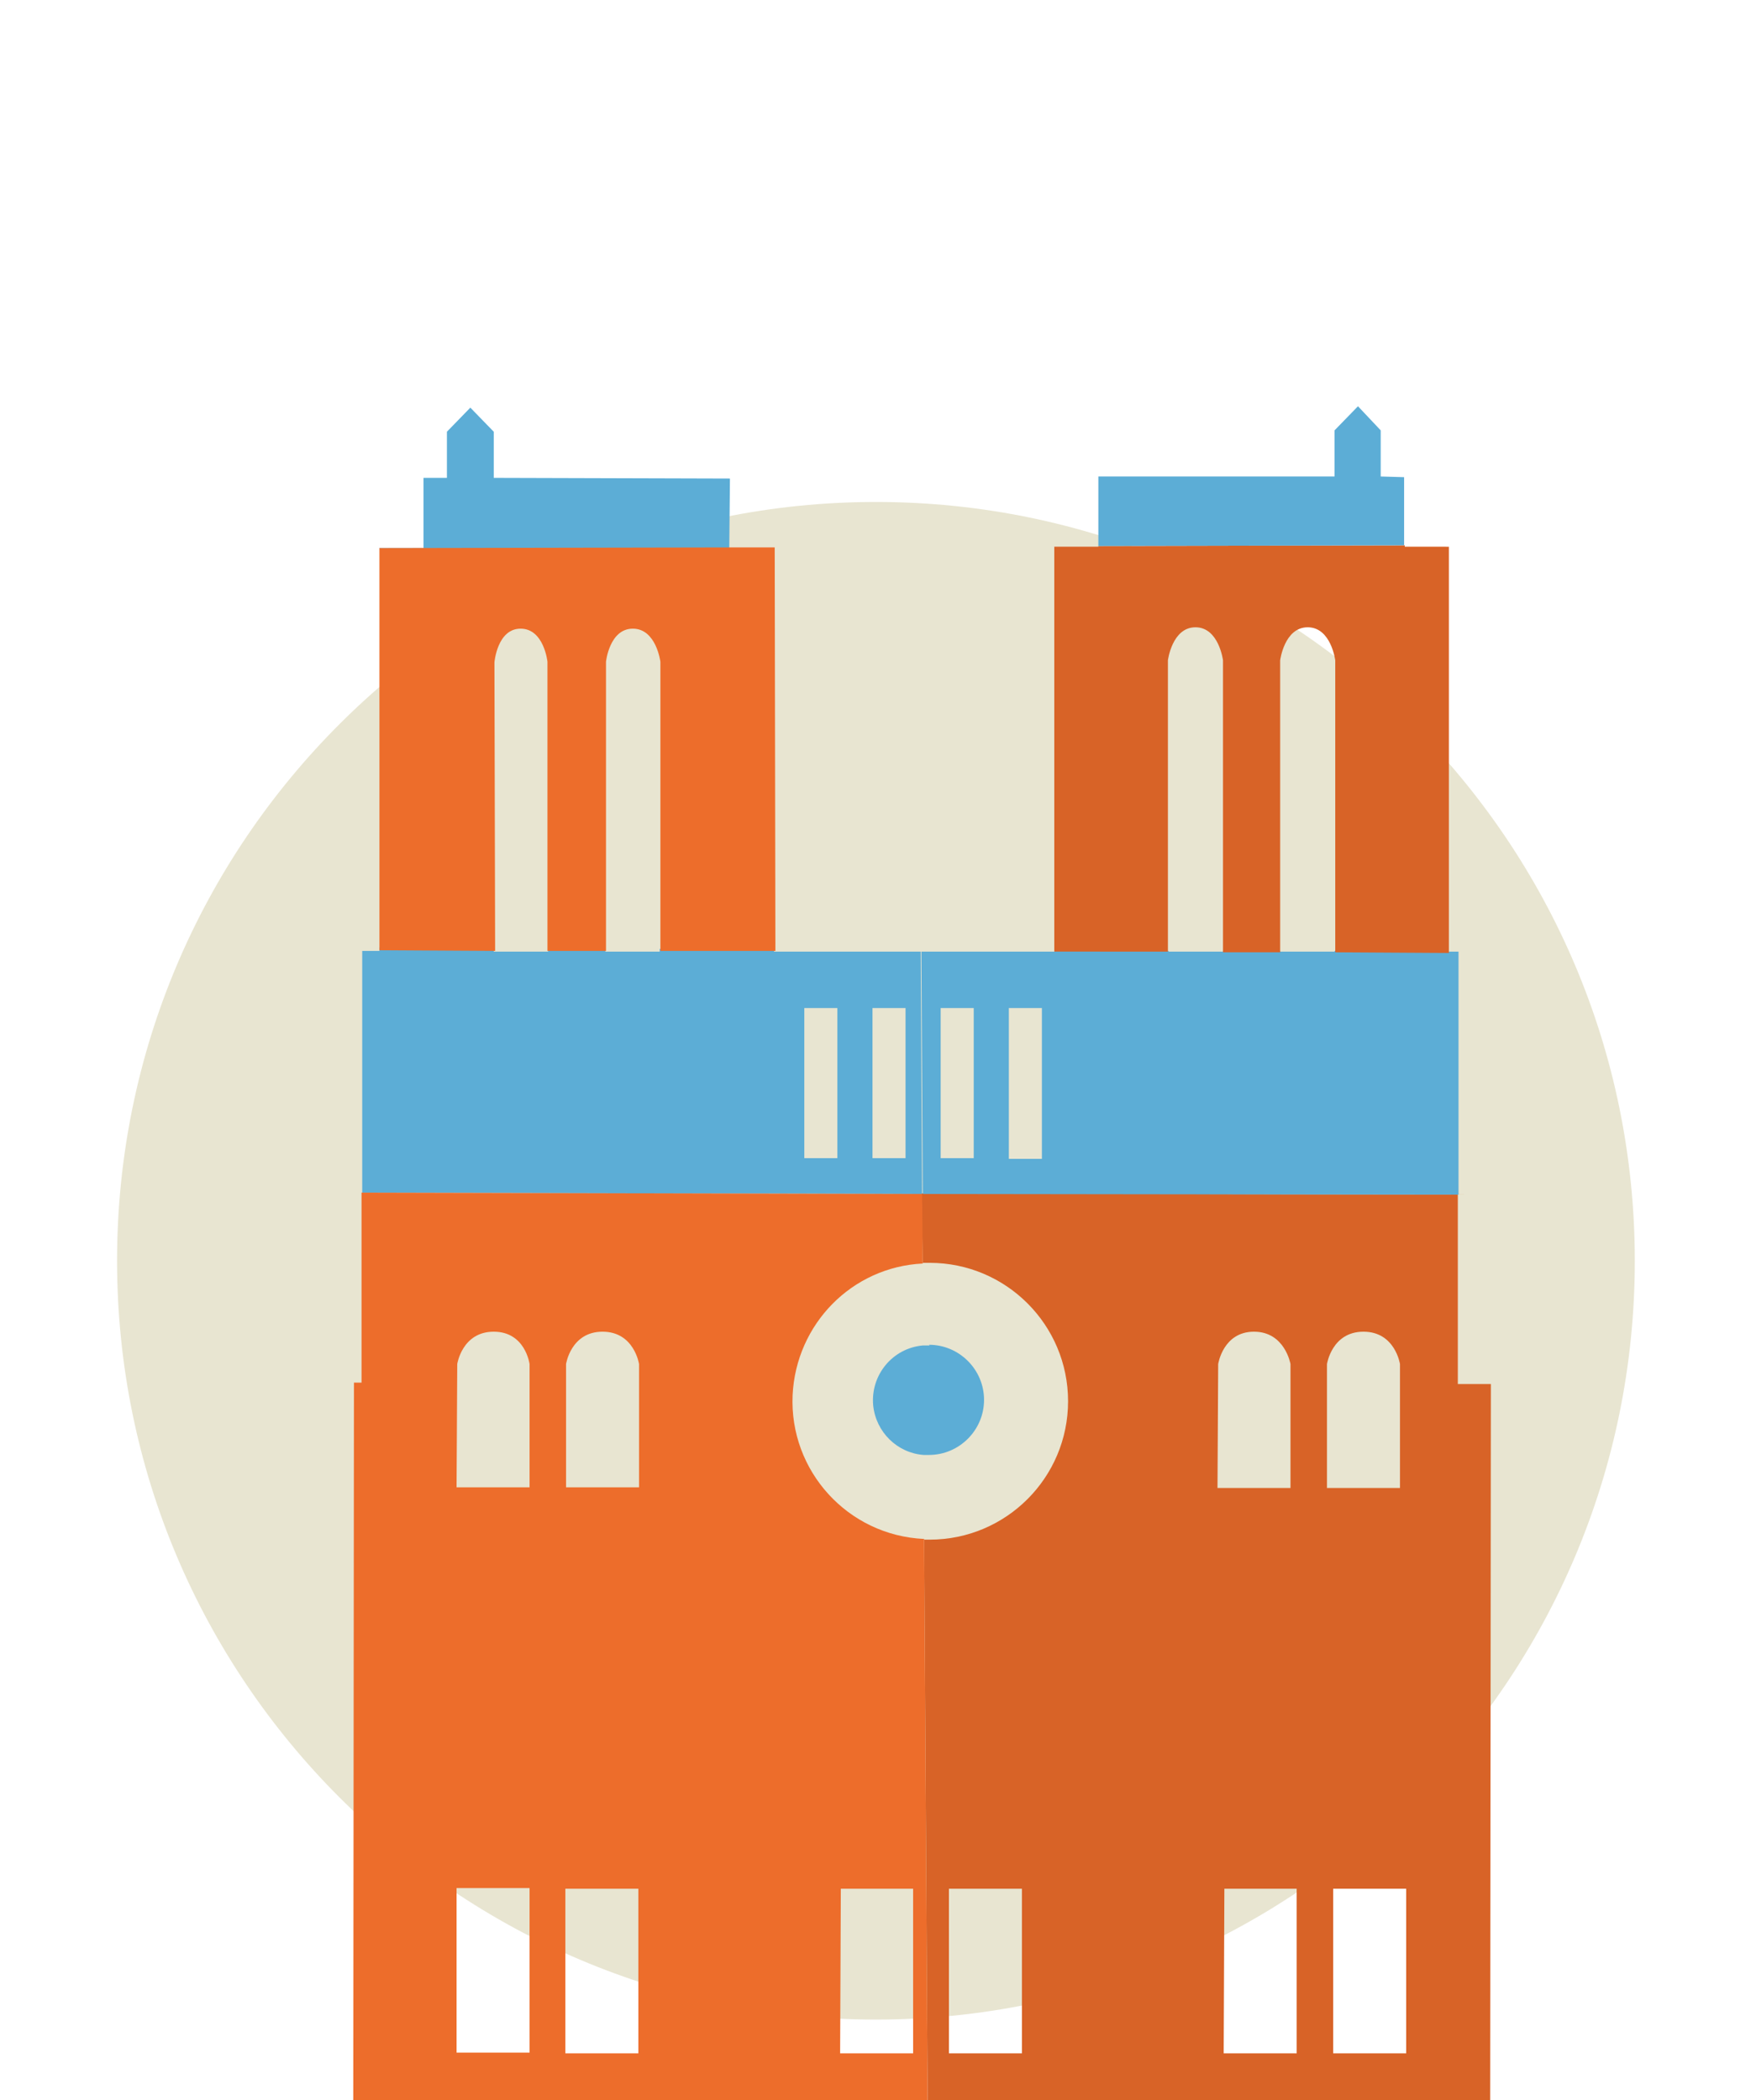
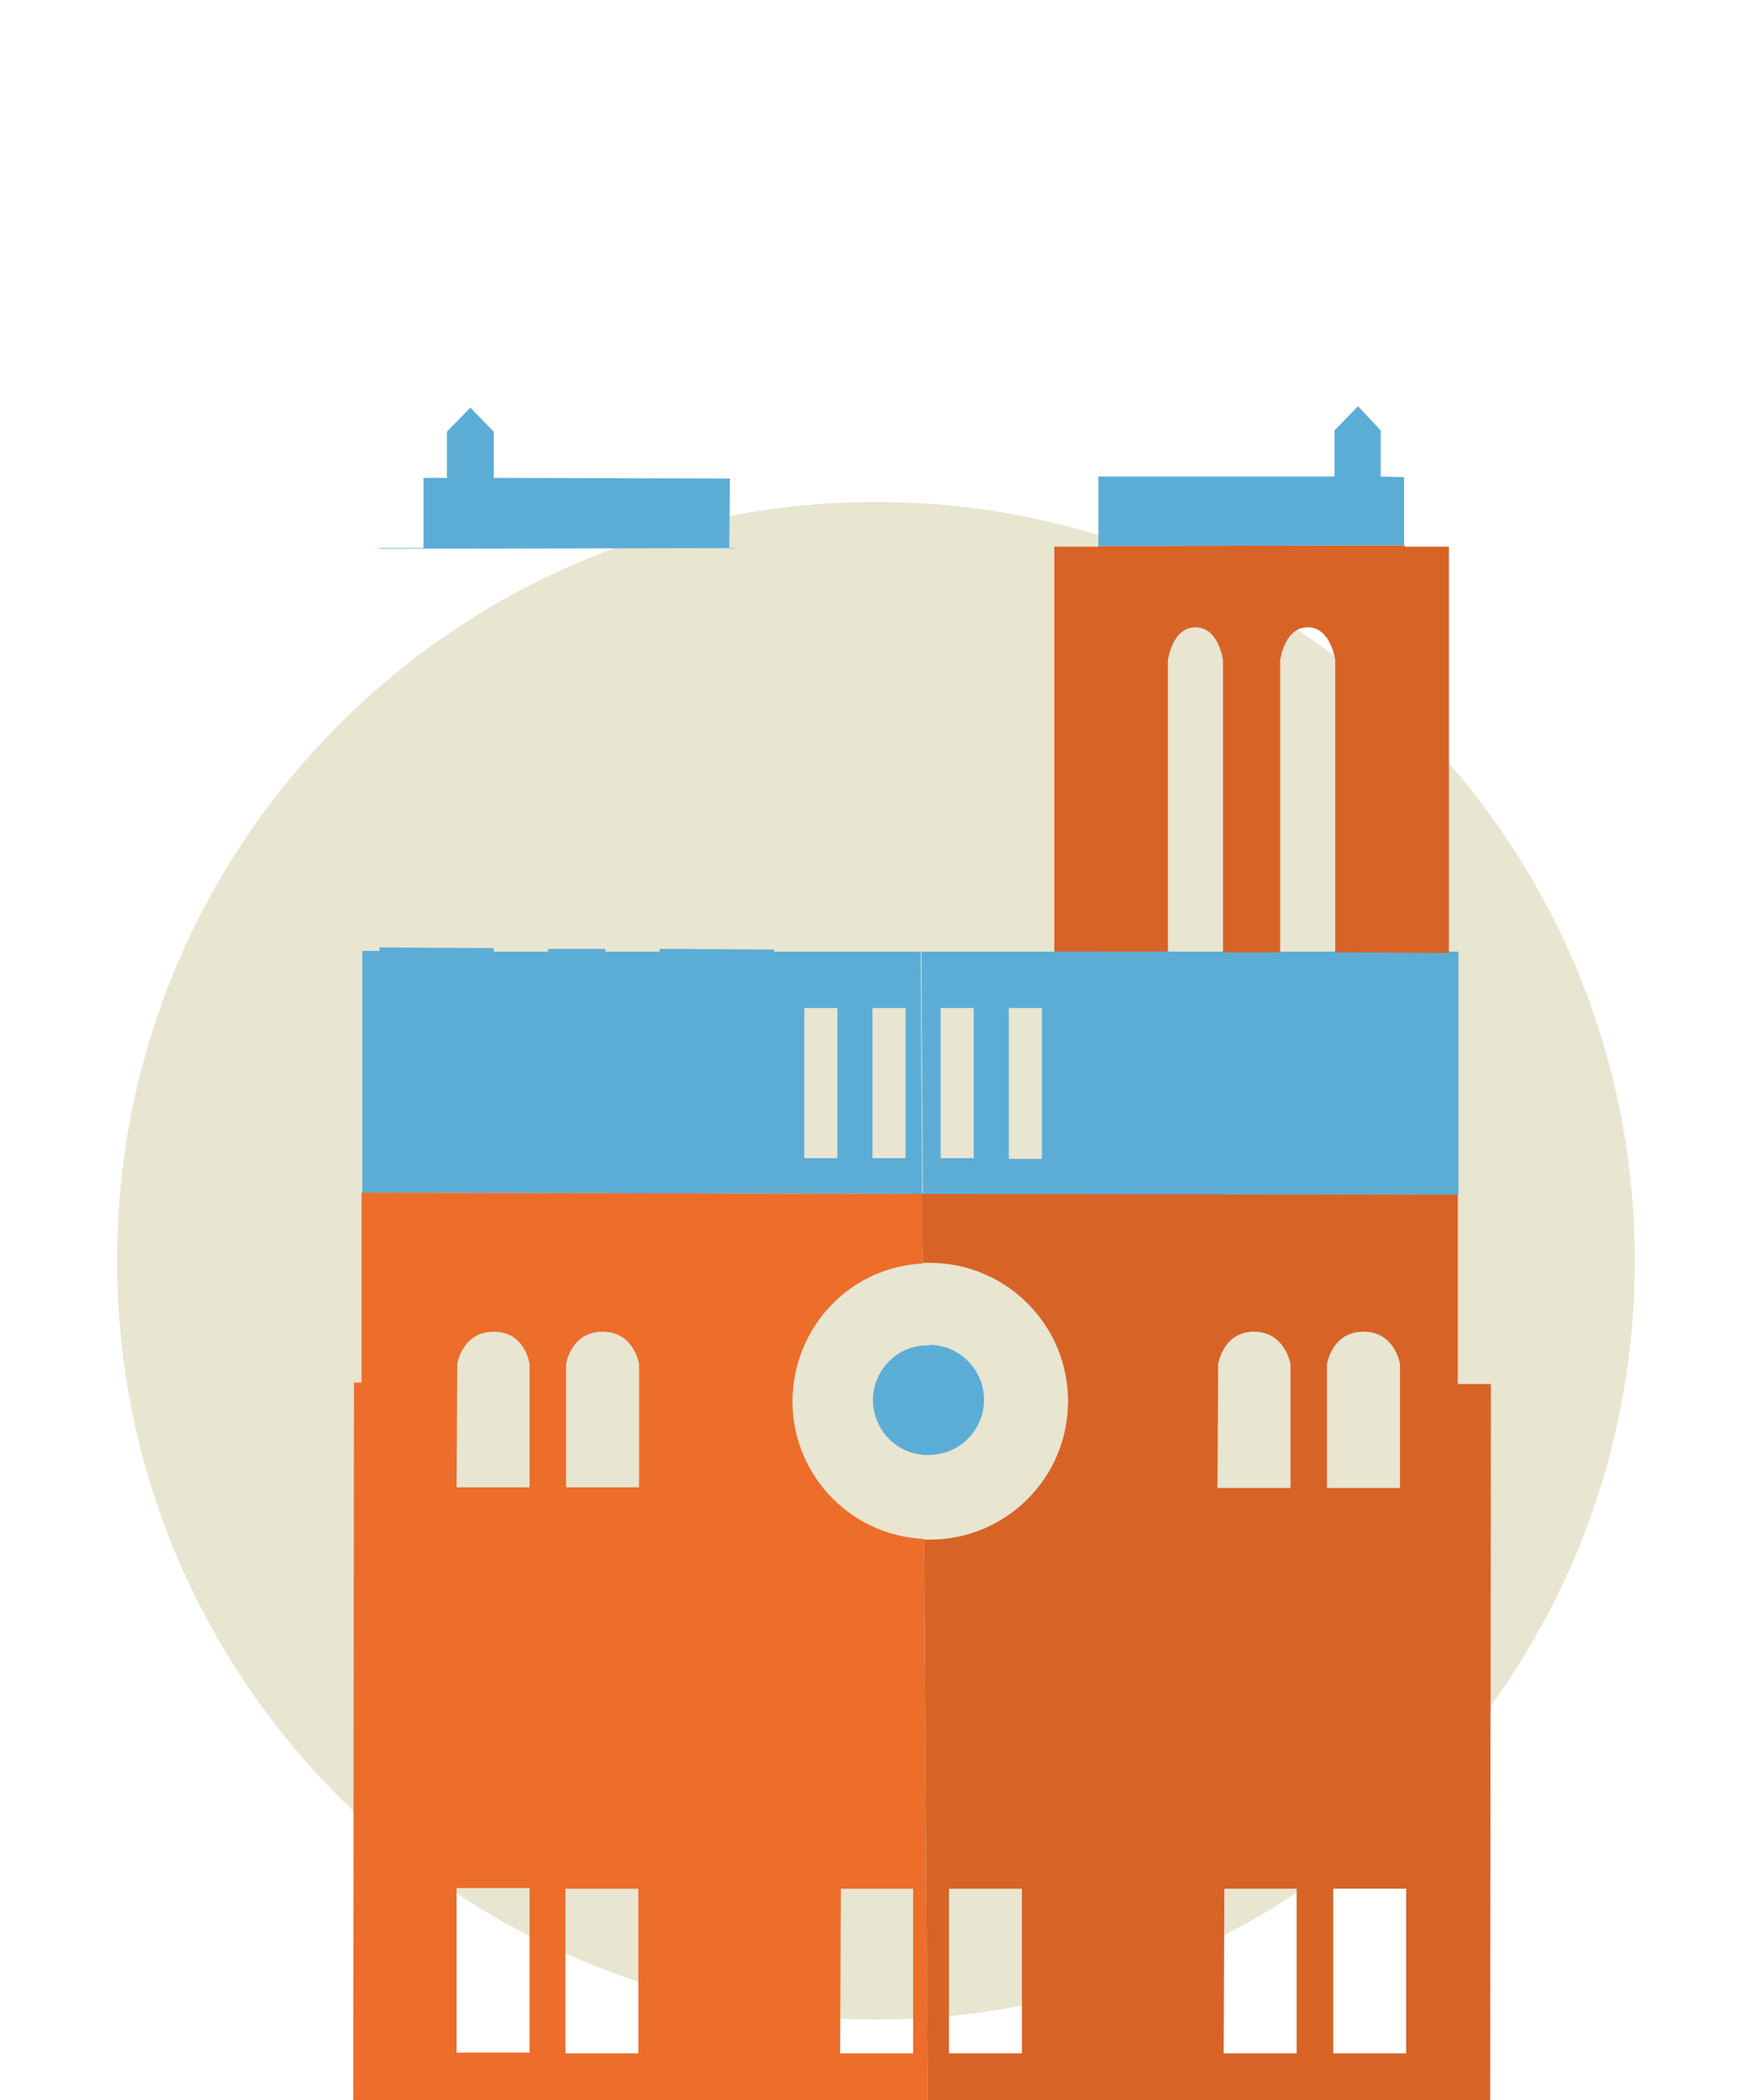
<svg xmlns="http://www.w3.org/2000/svg" version="1.1" x="0px" y="0px" viewBox="0 0 255 305" style="enable-background:new 0 0 255 305;" xml:space="preserve">
  <style type="text/css">
	.st0{display:none;}
	.st1{display:inline;}
	.st2{fill:#E8E5D1;}
	.st3{fill:#FFFFFF;}
	.st4{fill:#5CADD6;}
	.st5{fill:#D86327;}
	.st6{fill:#E3AB12;}
	.st7{fill:#FABA16;}
	.st8{fill:#ED6D2B;}
	.st9{fill:#CF4C16;}
	.st10{fill:#0399CA;}
	.st11{fill:#AA4423;}
</style>
  <g id="Big_Ben" class="st0">
    <g id="Layer_2" class="st1">
      <g id="Layer_1-2">
-         <path class="st2" d="M125.1,299.7c60.8,0,110.1-49.3,110.2-110.1S186,79.4,125.2,79.4S15,128.7,15,189.5c0,0,0,0,0,0     C15,250.3,64.3,299.7,125.1,299.7z" />
        <path class="st3" d="M125.1,150.5c0,14-11.3,25.3-25.3,25.3s-25.3-11.3-25.3-25.3s11.3-25.3,25.3-25.3S125.1,136.6,125.1,150.5z" />
        <polygon class="st4" points="159.1,253 157.6,253 157.1,251.2 156.5,249.2 155.9,251.2 155.4,253 154,253 154,255.2 159.1,255.2      159.1,253    " />
        <polygon class="st5" points="152.5,249.3 151.6,249.3 151.6,245.7 151.1,245.7 150.7,243 150.2,239.6 149.7,243 149.3,245.7      148.8,245.7 148.8,249.3 147.9,249.3 147.9,255.2 152.5,255.2 152.5,249.3    " />
        <polygon class="st4" points="128.8,253 127.3,253 126.8,251.2 126.2,249.2 125.6,251.2 125.2,252.7 125.2,255.2 128.8,255.2      128.8,253    " />
        <polygon class="st5" points="137.4,249 136.5,249 136.5,245.5 136,245.5 135.6,242.9 135.1,239.6 134.6,242.9 134.3,245.5      133.8,245.5 133.8,249 132.8,249 132.8,255.2 137.4,255.2 137.4,249    " />
        <polygon class="st4" points="143.8,253 142.4,253 141.9,251.2 141.3,249.2 140.7,251.2 140.2,253 138.8,253 138.8,255.2      143.8,255.2 143.8,253    " />
        <polygon class="st5" points="167.6,249 166.6,249 166.6,245.5 166.1,245.5 165.8,242.9 165.3,239.6 164.8,242.9 164.4,245.5      163.9,245.5 163.9,249 163,249 163,255.2 167.6,255.2 167.6,249    " />
        <polygon class="st6" points="182.6,254.3 181.3,254.4 181.3,254 179.3,254 179.3,254.4 178.4,254.4 178.4,254 176.5,254      176.5,254.4 175.3,254.4 175.3,254 173.3,254 173.3,254.4 172.3,254.4 172.3,254 170.5,254 170.5,254.4 169.3,254.4 169.3,254      167.2,254 167.2,254.4 166.3,254.4 166.3,254 164.5,254 164.5,254.4 163.2,254.4 163.2,254 161.2,254 161.2,254.4 160.3,254.4      160.3,254 158.5,254 158.5,254.6 182.2,254.6 158.5,254.6 158.5,254.9 157.2,254.9 157.2,254.6 155.2,254.6 155.2,254.9      154.3,254.9 154.3,254.6 152.5,254.6 152.5,254.9 151.3,254.9 151.3,254.6 149.3,254.6 149.3,254.9 148.4,254.9 148.4,254.6      146.6,254.6 146.6,254.9 145.3,254.9 145.3,254.6 143.3,254.6 143.3,254.9 142.4,254.9 142.4,254.6 140.6,254.6 140.6,254.9      139.3,254.9 139.3,254.6 137.3,254.6 137.3,254.9 136.5,254.9 136.5,254.6 134.6,254.6 134.6,254.9 133.4,254.9 133.4,254.6      131.4,254.6 131.4,254.9 130.5,254.9 130.5,254.6 128.7,254.6 128.7,254.9 127.4,254.9 127.4,254.6 126,254.6 126,305.4      144.3,305.4 144.3,305.4 182.5,305.4 182.6,254.3    " />
        <path class="st4" d="M198.7,242.5v-9h-0.2c-0.5-1.6-1.8-2.9-3.4-3.4l-0.7-2.8l-1-4.1l-1,4.1l-0.7,2.8c-1.5,0.4-2.7,1.5-3.3,2.9     h-0.6V218h-1.6v-8.4H185l-0.7-3.6l-1.4-7l-1.4,7l-0.7,3.6h-1.2v8.4H178v15h-3.5v7.2l-3.9,2.4v62.7h28.5l0.1-50.8l0.5-0.2v-10.2     L198.7,242.5L198.7,242.5z" />
        <path class="st7" d="M99,151.2c-0.1,0-0.1,0.1-0.2,0.1l-9-8.8l-2.4,2.5l9,8.8c0,1.4,1.1,2.5,2.4,2.5c0.3,0,0.6,0,0.8-0.1     l-0.1-5.5L99,151.2L99,151.2L99,151.2z" />
        <path class="st6" d="M101.6,153.6C101.6,153.6,101.6,153.6,101.6,153.6l12-12.3l-2.4-2.4l-11.4,11.6l0.1,5.6     C100.9,155.7,101.6,154.8,101.6,153.6z" />
        <path class="st7" d="M100.1,175.2c-0.3,0-0.5,0-0.8,0c-11.9-0.1-21.4-9.8-21.3-21.7c0.1-11.6,9.3-21,20.9-21.3c0.2,0,0.4,0,0.7,0     v-2.9l-26.2,0.2l0,0l-4.8,0.1v3.4h0.8l0.4,43.5l30.4-0.3L100.1,175.2L100.1,175.2z" />
        <polygon class="st8" points="100.1,176.1 69.7,176.5 69.7,176.5 71.8,176.5 72.8,305.4 101.6,305.4 100.1,176.1    " />
        <path class="st5" d="M98.3,47h-1c-0.7,5.3-12.3,39.8-13.1,41.8H84l0.2,14.6l-10.9,21.1l0,0l0.1,5l26.2-0.2L98.3,47z" />
        <path class="st5" d="M124.4,129.2l-0.1-5.2l-11.5-20.9h0.1l-0.2-14.6h-0.2c-0.9-2-13.1-36.2-14-41.5h-0.2l1.1,82.3L124.4,129.2     L124.4,129.2z" />
        <path class="st6" d="M128.5,132.4h0.7v-3.3l-29.7,0.3v2.9c11.9-0.2,21.6,9.3,21.8,21.2c0.2,11.9-9.3,21.6-21.2,21.8v1l28.8-0.3     L128.5,132.4L128.5,132.4z" />
        <polygon class="st5" points="126.9,175.9 128.9,175.9 128.9,175.8 100.1,176.1 101.6,305.4 127.9,305.4 126.9,175.9    " />
      </g>
    </g>
  </g>
  <g id="Eifeltoren" class="st0">
    <g id="Layer_2_1_" class="st1">
      <g id="Layer_1-2_1_">
        <path class="st2" d="M126.1,299.7c60.8,0,110.1-49.3,110.2-110.1S187,79.4,126.2,79.4S16,128.7,16,189.5c0,0,0,0,0,0     C16,250.3,65.3,299.7,126.1,299.7C126.1,299.7,126.1,299.7,126.1,299.7z" />
        <path class="st7" d="M126,204.4h-15.9l-0.1,0.3h-1.8c-1.2-0.1-2.2,0.8-2.3,2.1c0,0,0.8,3,1.8,3.8H126V204.4z" />
        <path class="st9" d="M107.8,210.6c0.1,0.1,0.3,0.2,0.5,0.2h0.8c-2.4,12.6-7.7,26.8-13.8,40.3h17.5c0.9-3.5,5.8-22.3,6.1-27.6h7.1     v-12.9H107.8z" />
        <path class="st7" d="M126,47h-0.3v10.1c-0.4,0.1-0.6,0.5-0.6,0.8v9.4h-0.7c-0.9-0.1-1.6,0.6-1.7,1.4c0,0.2,0.1,0.5,0.2,0.7h-0.7     c-1.2-0.1-2.2,0.8-2.3,2.1v1.4c0,0.3,0.1,0.6,0.3,0.9c-0.9,0.2-1.5,1-1.6,1.9c0,0,0.9,7.3,2.1,8.2h5.4V47z" />
        <path class="st10" d="M120.7,84c0.1,0.1,0.1,0.1,0.2,0.1h0.3c0.3,45.1-8.7,104.9-11.1,120.4H126V84H120.7z" />
        <path class="st10" d="M89.5,263.2c-7.2,14.5-15.1,28.6-23.8,42.2h25.4c0.4-17.6,15.8-31.8,34.8-31.9h0.1v-10.3H89.5z" />
        <path class="st7" d="M126,251.6h-13.4l0.2-0.6H95.2l-0.1,0.3h-5.6V263l-0.1,0.2H126V251.6z" />
        <path class="st6" d="M162.5,262.7v-11.4h-5.4l-0.1-0.3h-17.6c0.1,0.2,0.2,0.4,0.2,0.6H126v11.6h36.8L162.5,262.7L162.5,262.7z" />
        <path class="st10" d="M162.8,263.2H126v10.3h0.2c19.1,0,34.6,14.2,35,31.9h25.4C177.9,291.8,169.9,277.7,162.8,263.2L162.8,263.2     z" />
        <path class="st6" d="M133.7,75.8c0-0.9-0.7-1.7-1.6-1.9c0.2-0.3,0.3-0.6,0.3-0.9v-1.4c-0.1-1.2-1.1-2.1-2.3-2.1h-0.8     c0.1-0.2,0.2-0.5,0.2-0.7c-0.1-0.9-0.8-1.5-1.7-1.4h-0.7v-9.4c0-0.4-0.3-0.7-0.6-0.8V47H126v37h5.6     C132.8,83.2,133.7,75.8,133.7,75.8L133.7,75.8z" />
        <path class="st10" d="M142.2,204.4c-2.5-15.5-11.4-75.3-11.1-120.4h0.3c0.1,0,0.2,0,0.2-0.1H126v120.5H142.2z" />
        <path class="st6" d="M146.6,206.8c-0.1-1.2-1.1-2.1-2.3-2.1h-2c0-0.1,0-0.2,0-0.3H126v6.1h18.7     C145.7,209.8,146.5,206.8,146.6,206.8L146.6,206.8z" />
        <path class="st11" d="M143.3,210.8h1c0.2,0,0.3-0.1,0.5-0.2H126v12.9h7.2c0,0,3.9,21.1,6.2,27.6H157     C150.9,237.6,145.6,223.4,143.3,210.8L143.3,210.8z" />
      </g>
    </g>
  </g>
  <g id="Pizzatoren" class="st0">
    <g id="Layer_2_2_" class="st1">
      <g id="Layer_1-2_2_">
        <path class="st2" d="M128.1,298.8c60.8,0,110.1-49.3,110.1-110.1S189,78.6,128.1,78.6S18,127.9,18,188.7S67.3,298.8,128.1,298.8     L128.1,298.8z" />
        <path class="st5" d="M66.5,297.8c0.7-4,1.3-7.7,2-11.4c0.8-4.7,1.7-9.4,2.4-14.1c0-0.7-0.3-1.5-0.8-2c-1.2-1-1.4-2.7-0.4-3.9     c0.4-0.5,0.9-0.8,1.4-0.9c0.6-0.3,1-0.7,1.2-1.3c1.4-7.9,2.8-15.7,4.1-23.6c0-0.8-0.3-1.5-0.8-2.1c-1.7-1.7-1.3-3.9,1-4.9     c0.6-0.3,1.1-0.9,1.3-1.6c1.4-7.8,2.7-15.6,4.1-23.4c0.3-0.8-0.1-1.7-0.8-2.1c-1.9-1.5-1.4-3.9,0.9-4.8c0.6-0.2,1.1-0.7,1.3-1.3     c1.5-8.3,2.9-16.6,4.2-24.3c-0.6-0.7-1.1-1.4-1.6-2.2c-0.7-1.3-0.6-3,0.8-3.4c2.6-0.8,2.3-2.8,2.7-4.6c1.3-7.4,2.6-14.8,3.9-22.2     c-0.5-0.4-1-0.8-1.4-1.2c-1.1-1.2-0.9-3.6,0.6-4c2.1-0.6,2.1-2.1,2.4-3.7c1.4-7.9,2.8-15.9,4.1-23.8c0.1-0.7-0.1-1.4-0.6-1.9     c-1.2-1-1.7-2.3-0.9-3.4c0.7-0.9,1.8-1.4,3-1.5c2.4,0.2,4.8,0.6,7.2,1.1c0.4,0.1,0.9,0.1,1.3,0.1c1-5.3,2-10.7,2.9-15.9     c0.7-3.7,1.4-7.5,1.9-11.2c0.1-0.8-0.2-1.6-0.7-2.3c-0.9-1.1-1.4-2.1-0.8-3.4c0.5-1.3,2-1.9,3.3-1.5c7.3,1.3,14.7,2.5,22,3.8     c15.5,2.7,30.9,5.4,46.4,8.1c1.6,0.3,3,0.8,3.3,2.6s-0.7,2.7-2.4,3.1c-0.4,0.2-0.7,0.6-0.8,1.1c-1.6,9.2-3.2,18.4-4.8,27.6     c0,0.1,0,0.1,0.1,0.4c2.5,0.4,5.1,0.9,7.8,1.4c1.5,0.2,2.6,1,2.8,2.6c0.2,1.4-0.9,2.8-2.3,3c-0.5,0.3-0.9,0.8-1,1.4     c-1.5,8.5-3,17-4.4,25.5c0,0.7,0.2,1.5,0.8,2c1.7,1.7,1.3,3.9-0.9,4.9c-0.5,0.2-1.2,0.8-1.3,1.3c-1.5,8.3-2.9,16.6-4.4,24.9     c3,2.3,2.8,4.1-0.4,5.7c-0.4,0.3-0.7,0.8-0.8,1.3c-1.4,7.9-2.8,15.9-4.1,23.8c0,0.6,0.2,1.1,0.6,1.6c2,1.8,1.6,4.1-0.8,5.1     c-0.6,0.3-1,0.8-1.2,1.4c-1.5,7.9-2.9,15.8-4.2,23.8c0,0.6,0.3,1.3,0.7,1.7c1.9,1.7,1.5,4-0.9,5c-0.6,0.3-1.1,0.9-1.3,1.6     c-1.4,7.8-2.8,15.6-4.1,23.4c0,0.7,0.2,1.4,0.7,1.9c1.9,1.8,1.5,3.9-0.9,4.9c-0.6,0.3-1,0.8-1.2,1.4c-0.6,2.8-1.1,5.6-1.5,8.5     c-0.2,1.5-0.8,2-2.4,2c-28.2,0-56.3,0-84.5,0H66.5z M127.9,143.7c1.1-6.4,2.2-12.4,3.2-18.5c0.6-3.5-1.8-6.9-5.4-7.5     c-3.5-0.6-6.9,1.8-7.5,5.4l0,0c-0.7,4-1.4,8-2.1,12c-0.4,2.1-0.7,4.2-1.1,6.4L127.9,143.7L127.9,143.7z M94.5,236.3     c0.3-1.4,0.5-2.7,0.7-4c0.8-4.7,1.7-9.4,2.5-14.1c0.8-3.5-1.4-7-4.9-7.8c-3.4-0.8-6.8,1.2-7.6,4.5c0,0,0,0,0,0.1     c-1.3,6.3-2.3,12.6-3.5,19.1L94.5,236.3L94.5,236.3z M150.3,213.2c1.1-6.6,2.4-12.9,3.2-19.3c0.4-3.3-2.3-6.2-5.6-6.7     c-3.3-0.4-6.4,1.8-7.2,5.1c-0.4,2-0.7,4-1.1,6c-0.7,4.2-1.5,8.4-2.2,12.7L150.3,213.2L150.3,213.2z M155.8,181.3     c1.1-6.4,2.3-12.6,3.2-18.9c0.5-3.4-1.9-6.6-5.3-7.1c-3.5-0.5-6.9,1.8-7.5,5.3c-0.5,2.2-0.9,4.5-1.2,6.7     c-0.7,3.8-1.3,7.7-1.9,11.7L155.8,181.3L155.8,181.3z M161.4,149.5c1.1-6.4,2.3-12.7,3.2-18.9c0.4-3.5-2-6.6-5.5-7.1     c0,0-0.1,0-0.1,0c-3.5-0.4-6.7,2-7.3,5.4c-0.8,4.1-1.4,8.2-2.1,12.4c-0.3,2-0.7,3.9-1,6L161.4,149.5L161.4,149.5z M178.1,152.4     c1.1-6.3,2.2-12.4,3.2-18.4c0.7-3.5-1.6-6.9-5.2-7.6c-3.5-0.7-6.9,1.6-7.6,5.2c-0.2,1.1-0.4,2.2-0.6,3.3l-2.7,15.4L178.1,152.4z      M144.7,245c1.1-6.3,2.2-12.2,3.2-18.2c0.7-3.5-1.6-7-5.1-7.7c0,0-0.1,0-0.1,0c-3.5-0.6-6.9,1.7-7.5,5.2c0,0,0,0,0,0.1     c-0.7,3.7-1.3,7.5-2,11.2c-0.4,2.4-0.8,4.7-1.3,7.2L144.7,245z M122.4,175.4c1.1-6.2,2.1-12.2,3.2-18.1c0.8-3.5-1.4-6.9-4.9-7.7     c-0.1,0-0.3-0.1-0.4-0.1c-3.5-0.7-6.8,1.7-7.5,5.5c-0.8,4.5-1.6,9-2.4,13.5c-0.3,1.5-0.5,3-0.8,4.6     C109.5,173.2,122.4,175.5,122.4,175.4z M139,178.4c0.4-1.8,0.7-3.3,1-4.9c0.8-4.6,1.7-9.3,2.3-13.9c0.4-3.3-1.7-6.3-4.9-7     c-3.3-0.7-6.9,1.1-7.6,4.3c-1.3,6.3-2.3,12.7-3.5,19.3L139,178.4z M172.4,184.2c0.1-0.3,0.2-0.5,0.3-0.8c1-5.9,2.1-11.7,3-17.6     c0.4-3.6-2.2-6.7-5.7-7.1c-3.2-0.3-6.1,1.7-6.9,4.8c-0.9,4.4-1.6,8.8-2.3,13.1c-0.3,1.8-0.6,3.6-0.9,5.5L172.4,184.2L172.4,184.2     z M127.9,242.1c0.3-1.4,0.5-2.7,0.7-4c0.8-4.7,1.7-9.4,2.5-14.1c0.7-2.9-0.8-5.9-3.4-7.2c-2.6-1.3-5.8-0.7-7.7,1.5     c-0.6,0.7-1.1,1.5-1.3,2.3c-1.2,6.3-2.3,12.7-3.5,19.3L127.9,242.1L127.9,242.1z M122.4,273.9c1.1-6.4,2.3-12.5,3.2-18.6     c0.5-3.5-1.8-6.7-5.3-7.3c0,0,0,0,0,0c-3.5-0.6-6.9,1.7-7.5,5.2c0,0,0,0,0,0.1c-0.6,3.1-1.1,6.2-1.6,9.3s-1,6-1.6,9.1     L122.4,273.9L122.4,273.9z M104,205.1l12.8,2.2c1.1-6.3,2.2-12.3,3.2-18.3c0.8-3.5-1.4-7-4.9-7.8s-7,1.4-7.8,4.9     c0,0.2-0.1,0.3-0.1,0.5c-0.4,1.9-0.7,3.7-1,5.6C105.5,196.4,104.8,200.7,104,205.1L104,205.1z M130.1,109.1     c1.1-6.6,2.3-12.9,3.2-19.3c0.4-3.3-2.2-6.2-5.6-6.7c-3.2-0.4-6.2,1.6-7.1,4.7c-0.4,1.6-0.7,3.3-0.9,5c-0.8,4.6-1.6,9.2-2.4,14.1     L130.1,109.1L130.1,109.1z M100.1,204.5c1.1-6.4,2.3-12.5,3.2-18.6c0.6-3.4-1.7-6.7-5.2-7.3c-0.1,0-0.2,0-0.3,0     c-3.5-0.5-6.8,1.9-7.4,5.5c0,0,0,0,0,0c-0.4,2.3-0.8,4.6-1.2,7c-0.7,3.7-1.3,7.4-1.9,11.2L100.1,204.5L100.1,204.5z M105.6,172.6     c1.1-6.3,2.2-12.4,3.2-18.5c0.6-3.4-1.7-6.7-5.1-7.4c0,0-0.1,0-0.1,0c-3.6-0.6-7,1.8-7.6,5.3c0,0,0,0,0,0     c-0.3,1.4-0.5,2.8-0.7,4.3c-0.8,4.6-1.6,9.2-2.4,14L105.6,172.6L105.6,172.6z M171.6,116.4c1.1-6.4,2.3-12.6,3.2-18.9     c0.4-3.4-1.9-6.5-5.4-7c-3.4-0.6-6.7,1.6-7.4,5c-0.5,2.4-0.9,4.9-1.3,7.3c-0.6,3.7-1.3,7.4-1.9,11.2L171.6,116.4L171.6,116.4z      M88.9,268.1c1.1-6.1,2.1-12,3.1-17.9c0.1-0.4,0.2-0.9,0.2-1.4c0.1-3.3-2.2-6.1-5.5-6.6c-3.2-0.5-6.5,1.3-7.2,4.4     c-1.3,6.3-2.3,12.7-3.5,19.2L88.9,268.1L88.9,268.1z M167,216.1c1.1-6,2.1-11.6,3-17.3c0.1-0.5,0.2-1,0.2-1.6     c0.4-3.4-2-6.5-5.4-7.1c-3.4-0.7-6.7,1.5-7.4,4.9c-0.6,2.7-1,5.4-1.5,8.1c-0.6,3.5-1.2,7-1.8,10.6L167,216.1L167,216.1z      M111.3,239.2c1.1-6.7,2.3-13.1,3.2-19.6c0.4-2.7-1.9-5.4-4.5-6.2c-3.3-1.1-6.9,0.7-8,4.1c-0.1,0.2-0.1,0.4-0.2,0.6     c-0.8,3.8-1.4,7.6-2,11.4c-0.4,2.5-0.9,4.9-1.3,7.5L111.3,239.2L111.3,239.2z M144.4,146.5c0.2-0.3,0.3-0.4,0.4-0.5     c1.1-6.2,2.2-12.3,3.2-18.5c0.3-3.3-2-6.3-5.2-6.8c-3.4-0.7-6.7,1.4-7.5,4.7c-0.4,1.8-0.7,3.7-1,5.6c-0.8,4.4-1.5,8.7-2.3,13.3     L144.4,146.5L144.4,146.5z M105.7,271c1.1-6.5,2.2-12.7,3.2-18.9c0.1-1,0-2-0.4-2.9c-0.9-2.6-3.4-4.3-6.2-4.3     c-2.9,0-5.5,2.1-6.1,4.9c-0.8,3.7-1.4,7.4-2,11.2c-0.4,2.5-0.9,5.1-1.3,7.7L105.7,271z M133.5,210.2c0.5-2.9,1-5.6,1.4-8.2     c0.6-3.6,1.4-7.2,1.8-10.8c0.4-3.3-1.9-6.3-5.2-6.8c-3.3-0.6-6.7,1.2-7.4,4.4c-1.3,6.3-2.3,12.7-3.5,19.2L133.5,210.2z      M148.6,245.7l12.8,2.2c1.1-6,2.1-11.7,3.1-17.4c0.1-0.4,0.1-0.9,0.2-1.4c0.4-3.3-1.8-6.4-5.1-7.1c-3.3-0.8-6.7,1.2-7.5,4.6     c0,0.1,0,0.2-0.1,0.3C150.7,233.1,149.7,239.2,148.6,245.7L148.6,245.7z M150.8,112.7c1.1-6,2.1-11.9,3.1-17.7     c0.1-0.5,0.2-1,0.2-1.6c0.2-3.4-2.3-6.3-5.6-6.7c-3.3-0.5-6.4,1.6-7.1,4.8c-1.3,6.2-2.2,12.4-3.4,18.9L150.8,112.7L150.8,112.7z      M138.9,276.8c0.1-0.2,0.3-0.4,0.3-0.7c1.1-6,2.2-12.1,3.1-18.2c0.1-1,0-2-0.4-2.9c-1-2.7-3.6-4.4-6.4-4.3     c-2.9,0.1-5.4,2.2-6,5.1c-0.8,3.8-1.4,7.6-2,11.4c-0.4,2.4-0.8,4.8-1.3,7.3L138.9,276.8L138.9,276.8z M111.2,140.7     c1.1-6.2,2.2-12.1,3.1-18c0.7-4.1-1.6-7.3-5.2-7.9c-3.9-0.6-7,1.8-7.7,6c-0.4,2.2-0.8,4.4-1.1,6.6c-0.6,3.6-1.3,7.3-1.9,11.1     C98.4,138.5,111.2,140.7,111.2,140.7z M155.9,279.8c1.1-6.3,2.2-12.3,3.2-18.4c0.6-3.5-1.7-6.8-5.1-7.5c-0.1,0-0.1,0-0.2,0     c-3.8-0.6-6.9,1.7-7.6,5.7c-0.5,3-1,5.9-1.6,8.9s-1,6-1.6,9.1L155.9,279.8z" />
        <path class="st4" d="M110.7,297.3h44.4c0.8,0,1.6,0,2.4,0.1c2,0.5,3.2,2.4,2.7,4.4c-0.3,1.4-1.5,2.5-2.9,2.8     c-0.7,0.1-1.3,0.1-2,0.1H66.7c-0.8,0-1.6,0-2.3-0.1c-1.8-0.3-3.1-1.8-3.1-3.5c0-1.8,1.2-3.3,2.9-3.6c0.6-0.1,1.2-0.1,1.8-0.1     L110.7,297.3L110.7,297.3L110.7,297.3z" />
        <path class="st4" d="M116,67l17.7,3.1l50.9,8.9c0.6,0.1,1.2,0.2,1.7,0.3c1.8,0.4,2.6,1.6,2.4,3.2c-0.2,1.5-1.6,2.5-3.1,2.2     c-0.1,0-0.2,0-0.3-0.1c-5.9-1-11.9-2.1-17.8-3.1l-51-8.9c-2.7-0.5-4-2.7-2.5-4.4C114.6,67.7,115.3,67.3,116,67z" />
      </g>
    </g>
  </g>
  <g id="Atomium" class="st0">
    <g id="Layer_2_4_" class="st1">
      <g id="Layer_1-2_4_">
        <path class="st2" d="M127.2,289.4c60.9,0,110.2-49.3,110.2-110.2S188,69,127.2,69S17,118.3,17,179.2c0,0,0,0,0,0     C17,240,66.3,289.4,127.2,289.4z" />
        <path class="st4" d="M127.1,297.4c28.8,0,57.5,0,86.3,0c1.5,0,3.1,0,4.6,0.1c3.4,0.3,5.6,1.8,5.5,3.5s-2.6,2.9-5.9,3.1     c-1.2,0.1-2.5,0.1-3.8,0.1H41.6c-1.5,0-3.1,0-4.6-0.1c-3.4-0.2-6-1.6-6-3.2s2.3-3,5.7-3.4c1.1-0.1,2.3-0.1,3.4-0.1L127.1,297.4     L127.1,297.4z" />
        <path class="st5" d="M66,239c-3,19.1-6.1,38.5-9.2,58.2H41.3c0.3-1.7,0.6-3.2,1-4.7c4.8-17.6,9.5-35.2,14.3-52.8     c0.7-2.5,0.5-4-1.6-5.9c-8.9-8-8-20.2,1.9-26.7c2.6-1.7,3-3.4,2.6-6.1c-1.4-8.2-2.5-16.5-4.1-24.6c-0.5-1.9-1.7-3.5-3.4-4.5     c-10.7-5.3-15.4-16.2-11-26.5c4.4-10.5,15.9-14.7,27.2-10.4c1.9,0.6,3.9,0.4,5.6-0.5c11.1-6.7,22-13.6,32.9-20.7     c1.5-1.1,2.4-2.9,2.5-4.8c-1-8.5,1.9-15.1,9.1-19.5c6.8-4.2,14-3.9,20.5,0.8c6.8,4.9,9.4,11.7,7.5,20.1c-0.1,0.6-0.1,1.1-0.1,1.7     c12.2,7.7,24.6,15.5,37,23.2c1,0.6,3,0.3,4.3-0.2c11.3-4.3,22.3-0.3,26.9,9.9c4.6,10.3,0.3,21.1-10.4,26.8c-1.7,1-3,2.6-3.4,4.6     c-1.7,9.6-3.1,19.2-4.6,29.2c5.4,3.4,9.4,7.8,9.7,14.7c0.2,5.3-1.4,10-5.6,13.2c-3.1,2.3-3,4.4-2.1,7.6     c4.9,17.4,9.5,34.9,14.2,52.3c0.3,1.2,0.5,2.4,0.7,3.6c-0.6,0.2-1.2,0.3-1.8,0.4c-13.3,0.8-13.4,0.8-15.5-12.2     c-2.4-14.7-4.7-29.4-7.1-44.1c-0.6-3.6-9.7-7.3-12.5-5.1c-10.3,8.1-20.5,16.4-31,24.8c3.4,8.4,2.1,16-4.5,23.1l14.7,5.4v7.9     h-54.2c-1.6-7.6-1.6-7.6,5.3-10.1l8.8-3.2c-5.8-6.9-7.9-13.9-4.6-22.1c0.4-1-0.6-3-1.5-3.8c-9.5-7.8-19-15.4-28.7-23     c-1-0.8-3.2-0.8-4.5-0.4C72.7,235.7,69.7,237.3,66,239L66,239z M80.4,159.7l29.1,15.6c5-4.2,9.3-7.7,13.4-11.5     c1.1-1,1.7-2.3,1.8-3.7c0.1-11.9,0.1-23.7,0.1-34.2l-12.7-8.3L76.6,140C77.9,146.7,79,152.5,80.4,159.7z M144,117.6     c-3.3,2.2-6.1,3.8-8.5,5.7c-1.2,0.9-2,2.1-2.2,3.6c-0.5,11.1-0.8,22.3-1,33.4c-0.1,1.3,0.4,2.7,1.2,3.7     c4.1,3.8,8.3,7.4,13.1,11.6c8.5-4.6,18.3-9.8,28.1-15.2c1.1-0.7,1.8-1.9,2-3.2c0.8-5.6,1.4-11.2,2.2-17.7L144,117.6z      M174.9,209.7l15.9-6.6c1.2-9.4,2.5-19.4,3.7-28.3l-16.3-9.9l-34.7,24.5L174.9,209.7L174.9,209.7z M61.8,174.7     c1.1,8.5,2.2,17.8,3.5,27.1c0.4,1.2,1.3,2.3,2.5,2.8c3.7,1.8,7.6,3.3,12.1,5.1l31.6-20.3l-34.2-24.2L61.8,174.7L61.8,174.7z      M106.3,204.8c-7.5,3.9-14.6,7.6-21.5,11.4c-2.6,1.4-3.9,11.6-1.7,13.5c10.6,8.6,21.3,17,32.8,26.3c6.1-9.8,4-20.6,6.7-30.4     C112.8,221.8,107.6,215.3,106.3,204.8z M134.1,225.5c1.1,8.1,1.9,15.9,3.3,23.5c0.4,2.6,2.1,4.9,3.5,7.9     c9.2-7.3,17.1-13.9,25.2-20.1c4.9-3.8,10.2-7,6.5-14.6c-0.8-1.6-0.3-4.5-1.4-5.2c-6.7-4-13.8-7.5-21.1-11.3     C148.5,215.8,143.3,222,134.1,225.5L134.1,225.5z" />
      </g>
    </g>
  </g>
  <g id="Laag_6">
    <g id="Layer_2_5_">
      <g id="Layer_1-2_5_">
        <path class="st2" d="M127.2,293.3c60.9,0,110.2-49.3,110.2-110.2S188,72.9,127.2,72.9S17,122.2,17,183.1c0,0,0,0,0,0     C17,243.9,66.3,293.3,127.2,293.3z" />
        <path class="st4" d="M135,195.4c-0.3,0-0.6,0-0.8,0c-0.1,0-0.1,0-0.2,0c-4.4,0.4-7.6,4.3-7.2,8.7c0.4,3.9,3.5,6.9,7.3,7.2l0,0     c0.3,0,0.6,0,0.8,0c4.4,0,8-3.6,8-8c0-4.4-3.6-8-8-8L135,195.4z" />
        <path class="st5" d="M134,183.4h0.2c0.3,0,0.6,0,0.8,0c11.1,0,20.1,9,20.1,20.1s-9,20.1-20.1,20.1c-0.3,0-0.5,0-0.8,0l0.5,81.7     l81.7,0.1l0.1-104.4h-4.8v-27.5l-77.9-0.2L134,183.4L134,183.4z M148.4,298.2h-10.6v-23.9h10.6V298.2z M204.2,298.2h-10.6v-23.9     h10.6L204.2,298.2L204.2,298.2z M192.7,198.1c0,0,0.7-4.7,5.3-4.7s5.3,4.7,5.3,4.7v18h-10.6L192.7,198.1L192.7,198.1z      M176.9,198.1c0,0,0.7-4.7,5.2-4.7s5.3,4.7,5.3,4.7v18h-10.6L176.9,198.1L176.9,198.1z M177.8,274.3h10.5v23.9h-10.6L177.8,274.3     L177.8,274.3z" />
        <path class="st4" d="M211.8,173.5v-35.3h-1.5l-16.5-0.1v0.1h-7.9v-0.1h-8.3v0.1h-7.9v-0.1l-16.5-0.1v0.2h-19.4l0.2,35.2     L211.8,173.5L211.8,173.5z M146.5,146.4h4.8v21.9h-4.8V146.4z M136.6,146.4h4.8v21.8h-4.8V146.4z" />
        <polygon class="st4" points="105.9,79.7 106,69.5 71.7,69.4 71.7,62.7 68.3,59.2 64.9,62.7 64.9,69.4 61.5,69.4 61.5,79.6      55.1,79.6 55.1,79.7 107.1,79.6 105.9,79.7    " />
        <path class="st4" d="M133.9,173.4l-0.2-35.2h-21.3v-0.3l-16.6-0.1v0.4h-7.9v-0.4h-8.3v0.4h-7.9v-0.5l-16.6-0.1v0.5h-2.5v35.1     L133.9,173.4L133.9,173.4z M126.7,146.4h4.8v21.8h-4.8L126.7,146.4L126.7,146.4z M116.8,146.4h4.8v21.8h-4.8L116.8,146.4     L116.8,146.4z" />
        <path class="st8" d="M52.5,200.8h-1.1l-0.1,104.4l82.8,0h0.6l-0.5-81.7l0,0c-11.1-0.5-19.6-9.9-19.1-20.9     c0.5-10.3,8.6-18.6,18.9-19.1l-0.1-10.1l-81.4-0.2L52.5,200.8L52.5,200.8z M92.7,298.2H82.1v-23.9h10.6V298.2L92.7,298.2z      M122.1,274.3h10.5v23.9h-10.6L122.1,274.3L122.1,274.3z M82.2,198.1c0,0,0.7-4.7,5.3-4.7s5.3,4.7,5.3,4.7V216H82.2L82.2,198.1     L82.2,198.1z M66.4,198.1c0,0,0.7-4.7,5.3-4.7s5.2,4.7,5.2,4.7V216H66.3L66.4,198.1L66.4,198.1z M76.9,274.2v23.9H66.3v-23.9     L76.9,274.2z" />
-         <path class="st8" d="M71.8,96.2c0,0,0.4-4.9,3.8-4.9s3.9,4.8,3.9,4.8v42H88v-42c0,0,0.5-4.8,3.9-4.8s4,4.8,4,4.8v42h16.7     l-0.1-58.6h-5.4l-52,0.1v58.4l16.8,0.1L71.8,96.2L71.8,96.2z" />
        <path class="st5" d="M169.6,138.2V95.9c0,0,0.6-4.8,4-4.8s4,4.8,4,4.8v42.4h8.3V95.9l0,0c0,0,0.6-4.8,4-4.8s4,4.8,4,4.8v42.4     l16.5,0.1v-59H204v-0.2l-44.5,0.1v0.1h-6.4v58.8L169.6,138.2L169.6,138.2z" />
        <polygon class="st4" points="203.9,79.2 203.9,69.3 200.5,69.2 200.5,62.5 197.2,59 193.8,62.5 193.8,69.2 159.5,69.2      159.5,79.3 203.9,79.2    " />
      </g>
    </g>
  </g>
  <g id="Laag_7" class="st0">
    <g id="Layer_2_6_" class="st1">
      <g id="Layer_1-2_6_">
        <path class="st2" d="M127.2,290.8c60.9,0,110.2-49.3,110.2-110.2S188,70.5,127.2,70.5S17,119.8,17,180.6c0,0,0,0,0,0     C17,241.5,66.3,290.8,127.2,290.8z" />
        <path class="st6" d="M129.8,220.3l-0.2-11.4c-1.6,3.9-3.2,7.9-4.8,12l2.9,4.8C128.4,223.9,129.1,222.1,129.8,220.3z" />
        <path class="st7" d="M131,274c-0.7,2-1.3,3.9-1.9,5.8c0,0,0,0.1-0.1,2.4l2.3-0.2L131,274z" />
        <path class="st8" d="M86.7,159.4c-6,56,1.4,102.3,5.7,122.6H76v22.3l55.7-0.1l-0.2-22.3h-3h-12.8c-1-1.4-2-3-3-4.6c0,0,0,0,0-0.1     l-3.4-5.8c0,0.1-0.1,0.2-0.1,0.3c-1.3-2.1-2.5-4.2-3.5-6.4c-1.7-3.5-3.9-8.9-6.3-14.9c0,0,0-0.1,0-0.1l-3-7.5c0,0,0,0,0,0.1     c-1.5-3.9-3-7.8-4.3-11.3c-0.5-6.6-0.8-13.8-0.9-21.2c0-0.1,0-0.1,0-0.2l0.1-19.1v0.1c0.1-3.2,0.1-6.3,0.3-9.6     c0.4,1.3,0.9,2.6,1.4,4l0,0l2.7,6.4c0,0,0-0.1,0-0.1c0.2,0.4,0.4,0.8,0.6,1.3c1.6,3.1,5.1,10.1,9.4,18.1c0,0.1,0,0.2-0.1,0.2     l2.9,5.3c0,0,0-0.1,0-0.1c3.4,6.5,7.2,13.2,10.8,19.2l-0.1,0.3l3,4.8c0-0.1,0.1-0.2,0.1-0.2c0.2,0.3,0.4,0.6,0.6,0.9     c2.5,3.8,5.1,8.3,7.7,12.9l-0.5-24.9c-0.1-0.2-0.3-0.4-0.4-0.6c-0.7-1.1-1.3-2.1-1.9-3.2l0,0l-2.9-4.8l0,0     c-3.9-6.5-7.6-13-11.1-19.1l0,0l-2.7-5.3l0,0l3,5.9l-3-5.9l0,0c-4-7.4-7.5-14.3-10.3-20.8c0,0,0,0,0-0.1l-2.5-6.1l0,0l-0.2-0.4     l-0.2-0.5l0.2,0.5c-1.2-3.1-2.3-6.3-3.2-9.6c-0.4-1.6-0.8-3.1-1.1-4.4c1.7-14.1,4.5-28.1,8.3-41.7c1,7.3,3.1,18.9,7.8,28     c0,0,0,0.2,0,0.2l2.6,4.6l0.1-0.1c2.9,4.8,6.9,11.4,11.2,18.8v0.1l2.7,5c0-0.1,0.1-0.2,0.1-0.3c0.7,1.3,1.5,2.6,2.2,3.8     l-0.6-25.5c-3.2-5.9-6-11.6-8.4-16.7l0,0l-3.2-6.4l3.1,6.6l0.1-0.1l-2.3-4.8v0.1c-6.4-14.2-9.5-23.4-9.5-23.4l6.3-11.1l3.5,9.1     l6.1-10.3c0.9,2.3,1.9,4.6,3,6.8l-0.9-40.5C114.4,60.2,93.1,99.7,86.7,159.4z" />
        <path class="st7" d="M91.3,191.1l-0.1,19.1c1.3-6.2,2.8-12.4,4.4-18.2l-2.7-6.3C92.4,187.5,91.8,189.3,91.3,191.1L91.3,191.1z" />
        <path class="st6" d="M129.6,208.9l0.2,11.4c3.5-8.9,7.1-17.6,10.7-25.8l-2.8-4.8C135,195.8,132.3,202.3,129.6,208.9z" />
        <path class="st5" d="M126.2,57.2l0.9,40.5c0.2,0.4,0.5,0.8,0.7,1.3c0.6,1,1.6,2.9,3,5.4l-0.1,0.1l2.4,4.5l0.1-0.2     c2.4,4.2,5.3,9.6,9,16.2l-0.1,0.2l2.6,4.6c0,0,0,0,0-0.1l-3.1-5.9l3.1,5.9c0,0,0-0.1,0.1-0.1c1.8,3.2,3.6,6.5,5.7,10.2     s3.9,7.4,5.5,11.1l0,0.1l2.2,5.5c0-0.1,0.1-0.2,0.1-0.3c1.2,3,2.2,5.8,3.1,8.4c1,10,1.4,19.4,1.6,28.6l-0.1,0.2l0.2,10.9l0.1-0.3     c0,4.8-0.1,9.5-0.3,14c-0.8-2.1-1.7-4.5-2.7-7l0.1-0.2l-2.4-5.6l0,0l2.6,6.5l-2.6-6.5v0.1c-3-6.9-6.8-14.9-11.5-24v-0.1l-2.5-5.1     c0,0.1-0.1,0.2-0.1,0.2c-3.2-6-6.7-12.4-10.6-19.3c-0.2-0.3-0.4-0.6-0.5-1c0-0.1,0.1-0.1,0.1-0.2v-0.1l-3-5l3,5l-2.7-4.7     l-0.1,0.2c-0.6-1-1.1-2-1.6-3.1l0.6,25.5c3,5.2,6.1,10.6,9,15.8c0,0.1,0,0.1-0.1,0.2l2.8,4.8c0,0,0-0.1,0-0.1     c3.7,6.8,7.1,13,9.6,17.9c0.9,1.8,1.7,3.6,2.5,5.5c0,0,0,0.1-0.1,0.1l2.4,5.7l0.1-0.1c2.5,6.4,4.6,12.8,6.1,17.9l2.1-24.6     l-2.1,24.6l0.1,0.5c-1.1,12.2-2.9,24.3-5.3,36.3c-0.1-0.1-0.1-0.3-0.2-0.5l-3.4,9.4l3.4-9.4c-2.4-5.1-6.8-14-12.5-24.6     c0,0,0,0,0-0.1l-2.7-5l0,0c-3.2-5.9-6.7-12.1-10.5-18.4l0.6,24.9c1.5,2.7,3,5.4,4.4,8.1l-0.1,0.1l2.8,5.4l0.1-0.3l0.3,0.6l0,0     c3.1,5.9,5.7,10.9,6.9,13.4l8.6,0.4l-8.6-0.4v0.1h-13.9l0.6,22.3l46.7-0.1v-22.3H162l0,0c8.1-40.4,9.9-81.7,5.5-122.6     C160.8,98.7,138.8,58.8,127.2,57l0,0c-0.1,0-0.1,0-0.2,0h-0.2h-0.1C126.6,57,126.4,57.1,126.2,57.2L126.2,57.2z M163.2,209.1     l0.3-2.2L163.2,209.1z" />
        <path class="st6" d="M155,223.7l-2.4-5.7c-3.8,9.2-8.1,19.7-12,30l2.8,5.1C147.2,243.2,151.3,233,155,223.7L155,223.7z" />
        <path class="st7" d="M117.6,126.6l2.3,5c2.6-4.9,5.3-9.7,7.7-13.6l-0.2-8.1C124.5,114.5,121.1,120.3,117.6,126.6L117.6,126.6z" />
        <path class="st6" d="M127.4,109.9l0.2,8.1l0.1-0.2c2-3.4,3.9-6.4,5.6-9l-2.4-4.4c-1.1,1.6-2.1,3.4-3.3,5.3L127.4,109.9     L127.4,109.9z" />
        <path class="st6" d="M132.6,156.2c4.8-10.7,9.2-20.1,12.3-26.5l-2.6-4.9c-2.9,5.9-7.4,15.4-12.4,26.4L132.6,156.2L132.6,156.2z" />
        <path class="st6" d="M146.4,181.5c4.6-10.1,9-19.2,11.9-25.2l-2.3-5.5c-2.7,5.4-7.2,14.7-12.3,25.6L146.4,181.5L146.4,181.5z" />
-         <path class="st6" d="M157.8,205.4l2.5,5.8c1-2.3,2-5,2.9-7l-0.3-10.7C161.7,196.3,159.9,200.4,157.8,205.4L157.8,205.4z" />
        <path class="st7" d="M111,196.6l2.8,5.2c4-10.8,8.6-21.8,12.9-31.8l-3.1-5.2C119.4,174.7,115.1,185.7,111,196.6z" />
        <path class="st7" d="M98.2,169.7l2.5,6.1c3.5-10,7.5-19.8,12-29.4l-2.8-4.8C105.9,150,101.9,159.5,98.2,169.7L98.2,169.7z" />
        <path class="st6" d="M137.9,267.9l-2.9-5.3c-1.4,4-2.8,7.9-4,11.4l0.1,7.9l2.5,0.1C134.7,277.3,136.1,272.5,137.9,267.9     L137.9,267.9z" />
        <path class="st7" d="M109.2,271.9l3.5,5.6c1.8-10.9,5.2-23.6,9.6-36.5l-3-4.8C115.1,247.8,111.7,259.8,109.2,271.9L109.2,271.9z" />
        <path class="st7" d="M96.4,243l3,7.5c2.3-11.5,5.3-22.8,9.1-33.9l-3-5.5C101.9,221.6,98.9,232.2,96.4,243z" />
      </g>
    </g>
  </g>
  <g id="Laag_8" class="st0">
    <g id="Layer_2_7_" class="st1">
      <g id="Layer_1-2_7_">
        <path class="st2" d="M127.1,298.7c60.8,0,110.1-49.3,110.2-110.1S188,78.4,127.2,78.4S17,127.7,17,188.5c0,0,0,0,0,0     C17,249.3,66.3,298.7,127.1,298.7z" />
        <path class="st6" d="M145,119.7c3.6-0.2,7.2-0.7,10.7-1.4c-0.3-0.1-7.1-1.5-10.6-2.1l-0.2,3.8C144.9,120,145,119.9,145,119.7z" />
        <path class="st6" d="M142.6,111.2c1.1-1.3,6-9.5,5.6-9.2c-1.8,1.2-8.1,6.9-9,7.5h-0.1L142.6,111.2L142.6,111.2z" />
        <polygon class="st6" points="144.9,115.4 154.8,110.2 143.2,112.3 143.5,113 144.9,115.4    " />
        <path class="st6" d="M177.2,277.2c0,0-27.5-0.2-27.4-0.5l-18-0.2l-0.3,22.4h45.1L177.2,277.2L177.2,277.2z" />
        <path class="st5" d="M135.1,276.9l18,0.2c0.4-1.6,1.1-3.1,2-4.4c1.6-2.1,0.4-41.2,0.4-41.2s1.6-4,2.7-4.7s-1.6-26.1-1-26.5     s4.3-2.3,6.4-3.4s6.3-12.6,6.3-12.6c1-1.1,2-2,3.2-2.9c1.9-1.3,3.7-5.2,4.5-7.1s-0.6-4-0.6-4l3-6.4l-1.1-1.7l-11.2-5.6l-4.9,6.9     c-2.4-1.5-4.6-3.2-6.5-5.3c-2.2-2.7-1.5-9.2-3.9-13.4c-1.1-1.9-3.4-3.2-5.6-4.2c-0.8-2.3-1.9-5.9-2.2-7.4c-0.5-2.3-0.2-6.7,0.4-8     c0.4-0.9,0.1-3.2-0.2-4.8c0.2-0.5,0.4-0.5,0.6-0.8c0-1.7-0.1-3.4-0.4-5.1c-0.5-1.5-1.4-3-2.5-4.1l-3.6-1.6     c-0.4-0.1-0.9-0.2-1.3-0.3l-0.1,4.9c0.7,0.3,2.3,0,3.4,1c1.1,1,1.7,2.4,1.7,3.9c-0.2,0.6-4.6-2.8-5.1-2.9h-0.1v2.1     c0.9,0.8,1.9,1.8,1.9,1.8s-1,0.2-1.9,0.4l-0.1,3.6l0,0c0,0,2.3,0.1,2.4,0.7s-0.7,2.7-1.3,2.9c-0.3,0.1-0.8-0.9-1.1-1.9     L135.1,276.9L135.1,276.9z M168.1,158.7l9.4,4.8l-2.1,4.5c-1.2-0.2-2.5,0.1-3.6,0.7c-1.3,1-3.4,4.5-3.4,5.5     c0.1,1.1,0.2,2.2,0.4,3.3l-7.6,12.8l-1.5-1.3l-0.8-17.8L168.1,158.7L168.1,158.7z" />
        <path class="st7" d="M110.6,61c0-0.7,0.2-1.9,0.7-2.2c1.3-0.6,2.3-1.9,2.4-3.3c0-2,0.2-3.1,0.7-3.8c0.5-0.6,1-1.1,1.6-1.6     l-4.2,1.4l4.2-5.6c0,0-7.2,1.6-9.7,3.5c-1.8,1.4-3,3.1-2.1,7c0.2,1.5,0.8,2.9,1.7,4.1h-0.4l5.9,0.6     C111.2,61.1,110.9,61.1,110.6,61L110.6,61z" />
        <path class="st7" d="M137.2,108.5l-1-13.4l-2.6,13h-0.1L137.2,108.5L137.2,108.5L137.2,108.5z" />
        <path class="st7" d="M119.2,114.2c0.1,0.9,0.4,1.7,0.6,2.5c1.6,0.3,4.1,1,4.1,1l0.1,0.2l0.2-3.3     C122.5,114.3,120.9,114.2,119.2,114.2L119.2,114.2z" />
        <path class="st7" d="M122.7,99.3c-0.4-0.4,4.4,10.4,4.4,10.4l0,0l0,0l4-1.2C130.6,108,123.1,99.6,122.7,99.3L122.7,99.3z" />
        <path class="st7" d="M119.2,108.6c-0.2,0.5-0.3,1-0.5,1.6l5.8,3.2l1.6-2.4C126.1,111.1,119.2,108.6,119.2,108.6z" />
        <path class="st8" d="M137.2,124.8c-0.2-0.8-0.3-1.6,0-1.7l0.1-3.6c-0.4,0.1-0.8,0.2-1.2,0.5c-0.4,0.4-0.1,3.2-0.2,3.7     c0,0.4-0.3,0.7-0.8,0.7c0,0-0.1,0-0.1,0c-0.4,0-0.8,0.1-1.2,0.2l0.8,1.2v0.7c-0.2,0.1-0.5,0.1-0.7,0.1c-0.4,0-0.8,0.3-0.9,0.7     c-0.2,0.3,0.8,0.1,1.3,0.1s0.7,0.7,0.7,0.7s0,1.4,0,2c0,0.6-0.4,0.6-1.1,0.5c-0.7-0.1-2.8-0.3-3.5-1.5c-0.6-1.6-0.7-3.3-0.4-5     c0.3-0.6,2.8-1.6,3.3-1.7s0.6-1.4,0.5-2s-2.2-1.1-2.2-1.1c-1-1.1,3.7-3.1,4.4-2.9c0.5,0.3,1,0.6,1.4,1v-2.1     c-0.6-0.1-2.4-0.8-3.4-0.2c-1,0.6-4.3,2.9-5.4,3.7c-1.1,0.8-1.4-2.3-1.4-2.3c1.5-2,3.6-3.3,6-3.8c1.4-0.1,2.8,0.1,4.1,0.6     c0,0,0.1,0,0.1,0l0.1-4.9c-0.3-0.1-7.3-0.9-10.3,1.3c-1.3,1-4.4,5.3-3.3,8.7c0.1,0.2,0.1,0.2,0.2,0.4c0.3,0.5,0.8,1.3,1.1,2     c0.1,3.7,0.9,5.2,0.9,5.2l-0.7,5.5c-0.9-0.3-1.8-0.7-2.4-1.4c-0.9-1-3.3-3.8-3.5-6.5c-0.1-2.3-0.6-5.2-1.3-6.2     c-0.7-1.8-1.1-3.7-1.4-5.6c-0.1-0.7-0.2-1.5-0.2-2.2c0-0.3,0-0.6,0-0.8h-0.1c0-0.3,0-0.7,0-1c-0.1-5.9-4-15.9-4-18     c0-2.1,0-6.7,0.2-10.1s-2.5-6.5-2.5-6.5c0.4-0.7,0.8-1.4,1.4-2c0.3-0.4,0.5-0.9,0.5-1.5c2.5-0.5,4.1-1.3,4.2-2.4     c0-0.4-0.2-0.7-0.5-1v-2.3c0.3-0.2,0.5-0.6,0.5-1c0-1.2-2.1-2.3-5.1-2.8l-5.9-0.2c-3.4,0.3-6,1.3-6,2.6c0,0.4,0.2,0.7,0.4,0.9     v2.4c-0.3,0.2-0.4,0.5-0.4,0.9c0,0.9,1.3,1.8,3.2,2.4c0,1.1,0.4,2.2,1.1,3l0,0c0,0-1,1.4-1.2,4.7c-0.1,2.1,0.5,4.3,1.7,6     c0.1,1.1,0.2,2.2,0.1,3.2c-0.1,2.1,1.8,6,1.8,6c0.3,3,0.3,6.1,0,9.1c-0.5,5.9,2.3,16.5,2.3,16.5c-1.7,3-3.3,6.1-4.7,9.2     c-2.2,4.9,3.9,11.9,3.9,11.9s3.7,11.4,4,15.9c0.3,4.6,1,40.2-0.2,47.8s-2.6,31.8-2.5,34.9s1.9,15.9,0.8,26     c-0.5,3.9-0.8,8.8-1,13.3l26.5,0.3L137.2,124.8z" />
        <polygon class="st7" points="135.1,276.9 89.2,276 89.6,298.9 134.8,298.9 135.1,276.9    " />
        <polygon class="st11" points="55.5,298.9 55.5,304.4 215.9,304.4 215.9,298.9 55.5,298.9    " />
      </g>
    </g>
  </g>
  <g id="Rio" class="st0">
    <g id="Layer_2_3_" class="st1">
      <g id="Layer_1-2_3_">
        <path class="st2" d="M130.6,292.3c60.9,0,110.2-49.3,110.2-110.2c0-60.9-49.3-110.2-110.2-110.2c-60.9,0-110.2,49.3-110.2,110.2     C20.4,242.9,69.7,292.3,130.6,292.3C130.6,292.3,130.6,292.3,130.6,292.3L130.6,292.3z" />
        <path class="st7" d="M127.8,66.6c0.4,0.7,0,2,0.3,2.2c0.8,0.4,1.6,0.6,2.5,0.5c0.7-0.2,1.1-0.1,1.3-0.6c0.1-0.7,0.2-1.4,0.1-2.2     c0-0.6-1.8-1.5-2.5-1.8c-0.5-0.2-1-0.2-1.4-0.1C127.6,64.6,127,65.3,127.8,66.6L127.8,66.6z" />
        <polygon class="st4" points="124.5,264.8 93.2,264.8 82,267.8 81.4,274.8 76.4,276.8 72.7,304.2 124.6,304.2 124.5,264.8    " />
        <path class="st8" d="M37.2,104.1c0,0,2,3.6,4.6,7.9s10.6,11.9,10.6,11.9c3.4-0.4,6.8-0.7,10.3-0.7c4.6,0,8.5-0.7,11.4,0.7     s19.9,5.3,19.9,5.3l-2.9,36.6c0,0,3.2,0.4,3.2,2.8c0.1,1.6,0.7,3.2,1.8,4.4l-1.5,91.3l-1.4,0.4h31.3L123.6,65     c-0.6,0-1.2,0-1.8,0.1c-0.9,0.2-2.1,0-1.2-1c0.7-1.1,1.7-2,3-2.3v-3.4c-7,1.5-7.3,9-7.7,14.5s-3.1,18.7-3.1,18.7     c-2.3-0.2-4.7-0.2-7-0.1c-5,0.2-12.9,3.8-16.7,2.9c-3.8-0.8-13,1.3-15.1,2.1s-32.4,0.2-35.4,0.2l-1.4,7.4L37.2,104.1z" />
        <path class="st7" d="M8.1,97.7c0.8,2.6,14.4,5.5,19,5.7c4.3,0.2,9.2,0.6,9.9,0.7l1.4-7.4h-0.2c-2.2,0-5-2-7.8-3.4     c-2.8-1.4-8-1.3-10.6-1.1c-2.6,0.2-1.8,2.4-1.8,2.4c-1.7-0.1-3.5-0.1-5.2,0C10.8,94.7,7.3,95.1,8.1,97.7L8.1,97.7z" />
        <polygon class="st4" points="174.8,277.5 169.8,275.4 169.2,268.4 157.5,265 157.5,264.8 124.5,264.8 124.6,304.2 178,304.2      174.8,277.5    " />
        <path class="st6" d="M208.4,108.2c2.4-0.6,4.8-1,7.2-1.2c3.4-0.2,14.1-2.1,18.7-4.5c4.6-2.4,2.9-4.4,1.7-5.2     c-1.2-0.8-11.3,0.3-11.3,0.3s3.4-1.6,3.6-2.6s-7.7,1.4-10.3,2c-2,0.6-3.9,1.4-5.6,2.6l-3.8,1h-1.1l0.6,8.7     C208.4,108.7,208.4,108.3,208.4,108.2L208.4,108.2z" />
        <path class="st5" d="M123.6,61.7c0.4-0.2,0.9-0.3,1.4-0.3c3.2-0.4,6.7,0.5,7.9,1.8c1.2,1.3,1.5,7.2,1.6,8.3     c0.1,1.1-0.8,7.2-2,8.7c-1.2,1.5-2.9,2.8-3.6,2.4c-0.7-0.4-1.3-1.5-2.3-1.5s-2.1,0.1-1.9-1s1.6-3.7,2.6-3.7c1.1,0,1.5,0,1.9,0.3     c0.4,0.2,0.8,0.4,1.2,0.4c0.3-0.7,0.2-1.4-0.2-2c-0.5-0.6-1.1-1.1-1.8-1.4c0,0,0-2.4-0.7-2.6c-0.5-0.1-0.9-0.1-1.4-0.1     c0,0,0.4-3.9,0.2-4.5s-0.3-1.2-1.3-1.3c-0.4,0-1-0.1-1.5-0.1l0.9,199.8h33l-2.5-31.1l2.8-1l-0.2-27.9l2.4-2.4l-4.5-72.6     c5.3-0.5,10.5-1.4,15.7-2.7c7.2-2,26.9-1,26.9-1s2.2-0.4,5.6-4.2c2.8-3,4.1-10,4.6-12.6l-0.6-8.7c-4.5,0-22,0.2-27.9,0.2     c-6.8,0-18.5-3.8-25.7-6.4c-7.2-2.6-16.3-2.5-16.3-2.5c-0.6-1.9-1.1-3.8-1.4-5.8c0-1.6-0.1-9.7-0.5-18.7c-0.3-9.1-7.6-10-12-9.1     l-0.3,0.1L123.6,61.7L123.6,61.7z" />
      </g>
    </g>
  </g>
</svg>